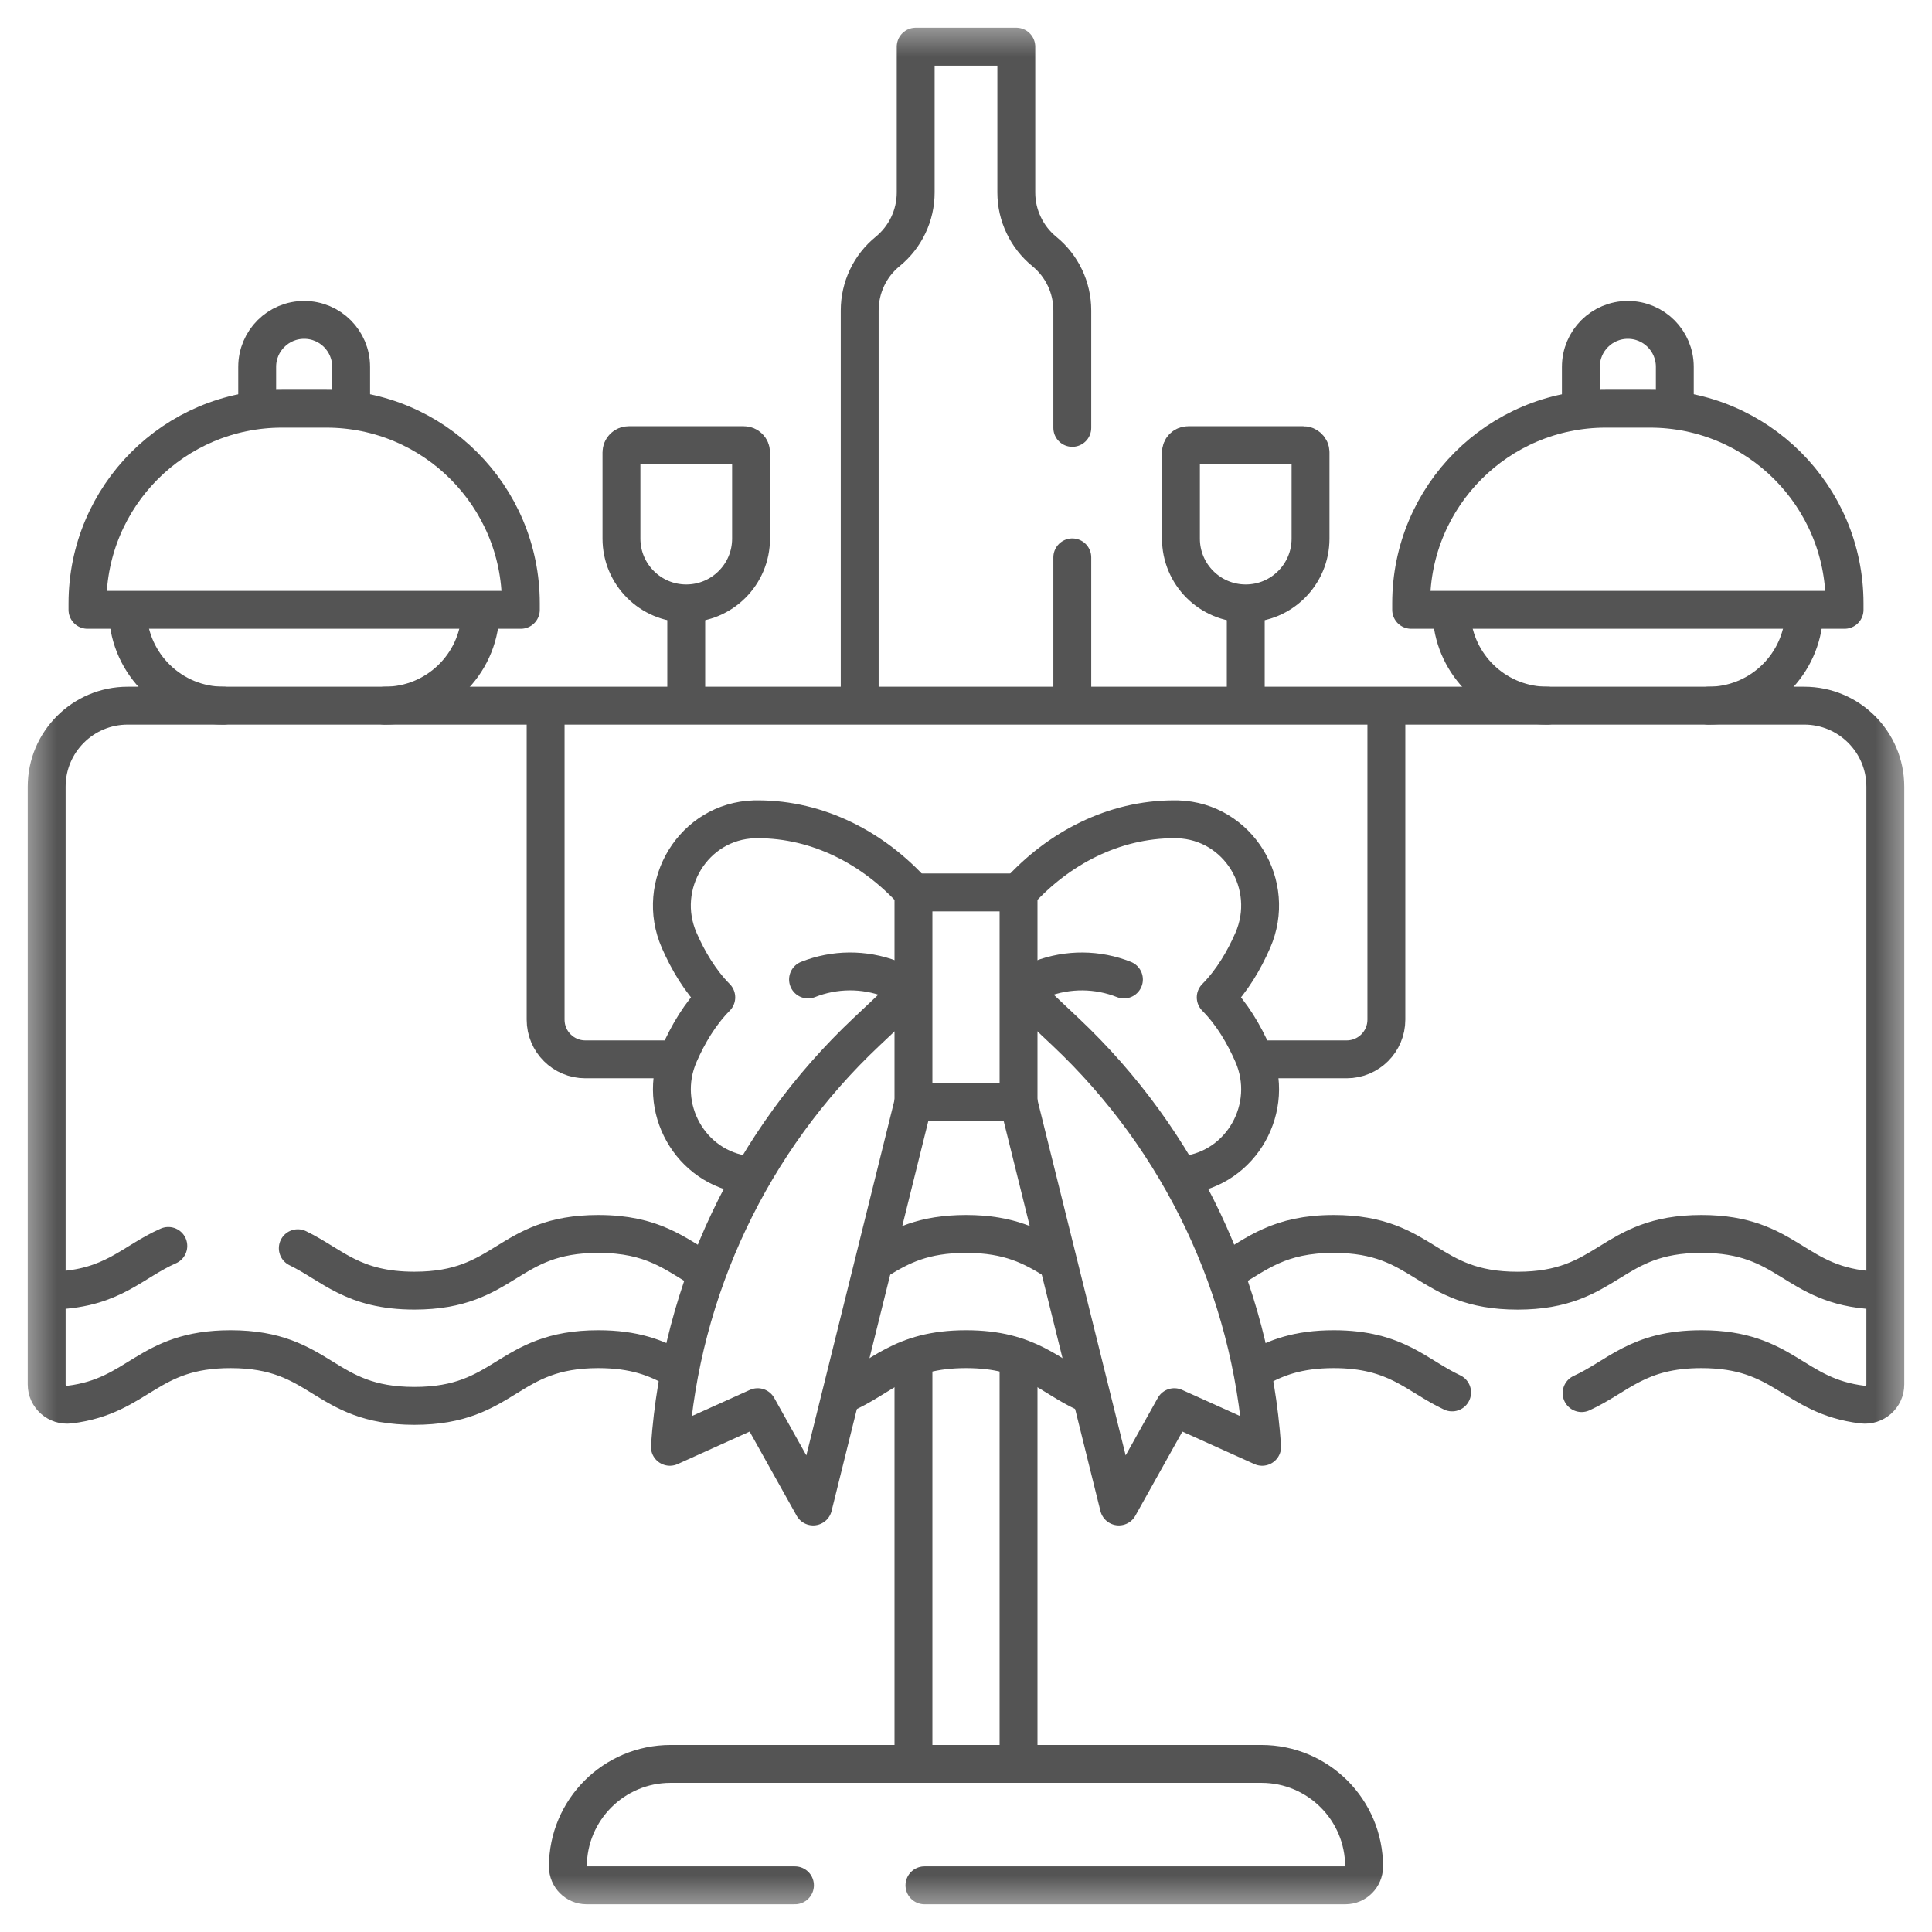
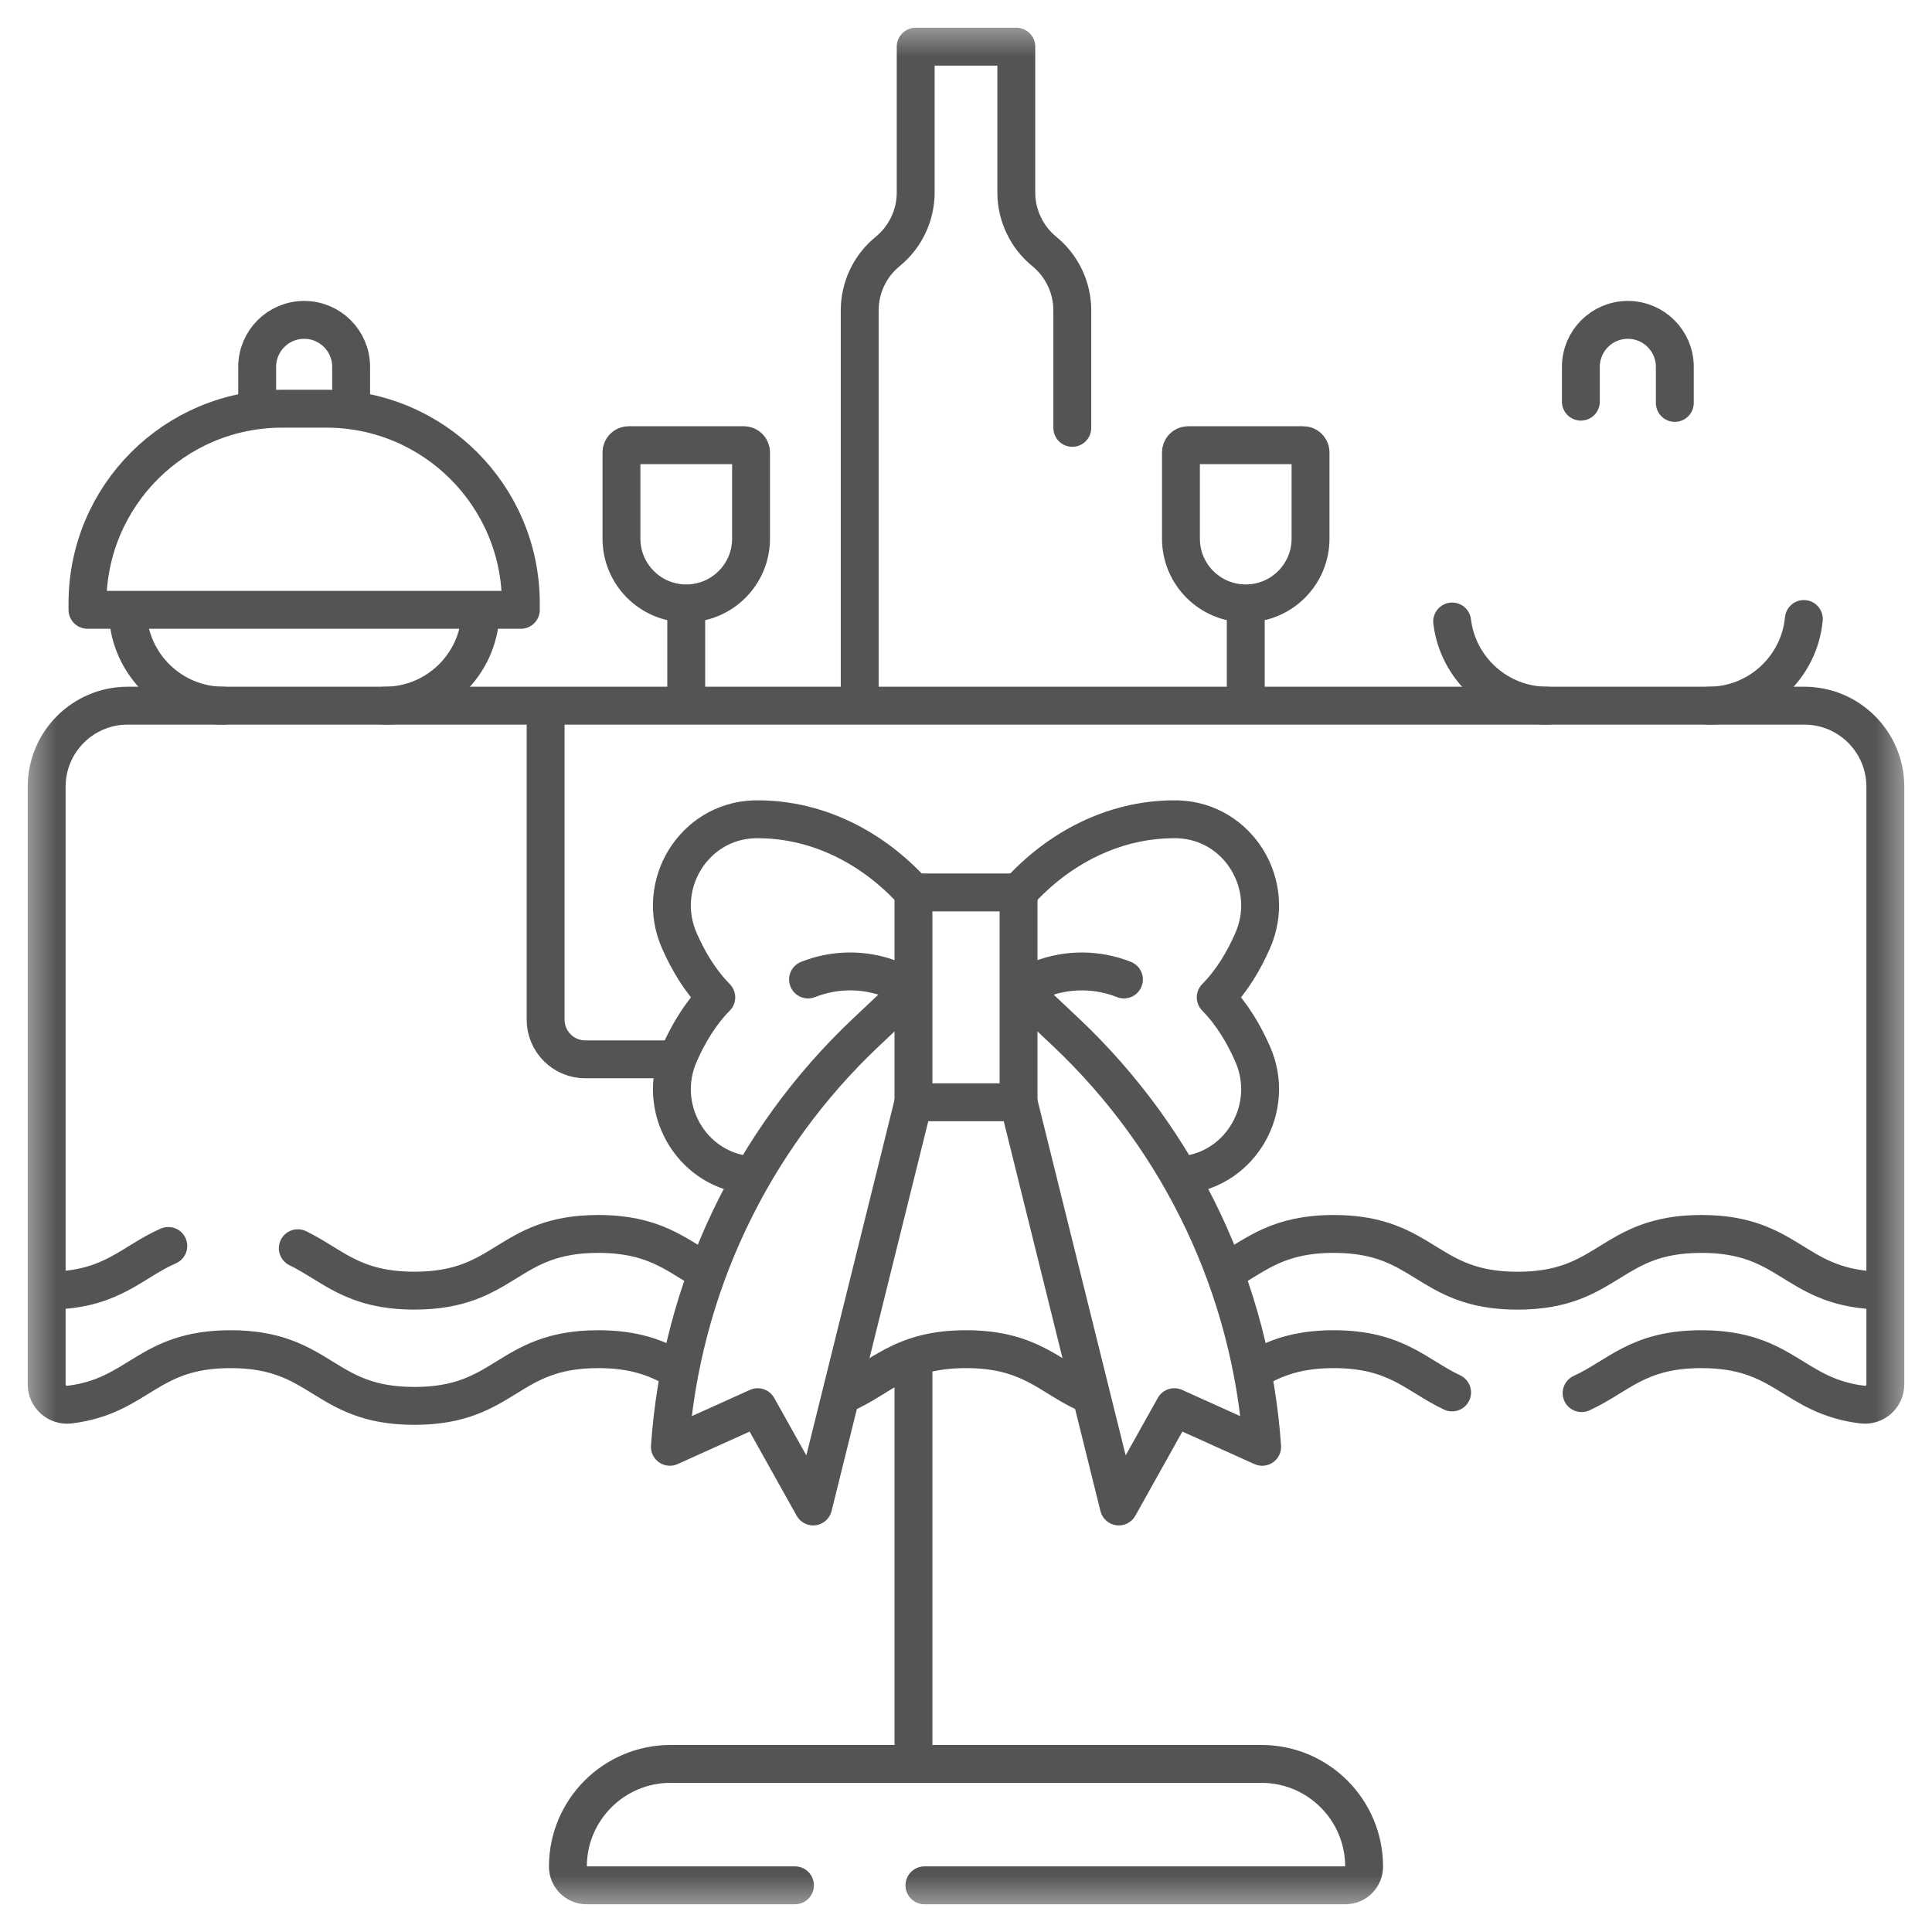
<svg xmlns="http://www.w3.org/2000/svg" width="51" height="51" viewBox="0 0 51 51" fill="none">
  <g clip-path="url(#clip0_344_7832)">
    <mask id="mask0_344_7832" style="mask-type:luminance" maskUnits="userSpaceOnUse" x="0" y="0" width="51" height="51">
      <path d="M50.5 0.5H0.5V50.5H50.5V0.5Z" fill="white" />
    </mask>
    <g mask="url(#mask0_344_7832)">
-       <path d="M26.887 46.424V35.958" stroke="#545454" stroke-miterlimit="10" stroke-linecap="round" stroke-linejoin="round" />
      <path d="M24.113 36.039V46.425" stroke="#545454" stroke-miterlimit="10" stroke-linecap="round" stroke-linejoin="round" />
      <path d="M24.403 49.768H35.516C35.652 49.768 35.775 49.713 35.864 49.623C35.953 49.534 36.009 49.41 36.009 49.274C36.009 47.776 34.796 46.563 33.299 46.563H17.701C16.953 46.563 16.275 46.867 15.785 47.357C15.295 47.848 14.991 48.525 14.991 49.274C14.991 49.547 15.212 49.768 15.484 49.768H20.985" stroke="#545454" stroke-miterlimit="10" stroke-linecap="round" stroke-linejoin="round" />
      <path d="M17.824 36.126C17.325 35.846 16.747 35.615 15.794 35.615C13.367 35.615 13.367 37.112 10.94 37.112C8.514 37.112 8.514 35.615 6.087 35.615C3.879 35.615 3.68 36.853 1.835 37.078C1.516 37.116 1.232 36.869 1.232 36.547V20.767C1.232 19.586 2.19 18.628 3.371 18.628H5.902H10.155H40.845H45.098H47.629C48.81 18.628 49.768 19.586 49.768 20.767V36.547C49.768 36.869 49.484 37.116 49.165 37.078C47.321 36.853 47.121 35.615 44.914 35.615C43.232 35.615 42.716 36.334 41.75 36.775" stroke="#545454" stroke-miterlimit="10" stroke-linecap="round" stroke-linejoin="round" />
      <path d="M33.178 36.126C33.676 35.846 34.255 35.615 35.207 35.615C36.865 35.615 37.391 36.315 38.332 36.757" stroke="#545454" stroke-miterlimit="10" stroke-linecap="round" stroke-linejoin="round" />
      <path d="M22.255 36.812C23.275 36.375 23.772 35.615 25.501 35.615C27.169 35.615 27.69 36.323 28.642 36.765" stroke="#545454" stroke-miterlimit="10" stroke-linecap="round" stroke-linejoin="round" />
      <path d="M32.426 33.535C33.176 33.106 33.76 32.573 35.208 32.573C37.634 32.573 37.634 34.071 40.061 34.071C42.488 34.071 42.488 32.573 44.914 32.573C47.243 32.573 47.337 33.953 49.486 34.063" stroke="#545454" stroke-miterlimit="10" stroke-linecap="round" stroke-linejoin="round" />
-       <path d="M23.206 33.241C23.771 32.895 24.375 32.573 25.501 32.573C26.657 32.573 27.263 32.913 27.842 33.269" stroke="#545454" stroke-miterlimit="10" stroke-linecap="round" stroke-linejoin="round" />
      <path d="M7.861 32.95C8.774 33.394 9.309 34.07 10.94 34.07C13.367 34.07 13.367 32.573 15.794 32.573C17.236 32.573 17.821 33.102 18.569 33.532" stroke="#545454" stroke-miterlimit="10" stroke-linecap="round" stroke-linejoin="round" />
      <path d="M1.445 34.066C2.985 34.008 3.489 33.31 4.443 32.89" stroke="#545454" stroke-miterlimit="10" stroke-linecap="round" stroke-linejoin="round" />
      <path d="M18.115 15.928C17.171 15.928 16.405 15.162 16.405 14.218V11.942C16.405 11.837 16.49 11.752 16.595 11.752H19.636C19.741 11.752 19.826 11.837 19.826 11.942V14.218C19.826 15.163 19.06 15.928 18.115 15.928Z" stroke="#545454" stroke-miterlimit="10" stroke-linecap="round" stroke-linejoin="round" />
      <path d="M18.115 16.026V18.434" stroke="#545454" stroke-miterlimit="10" stroke-linecap="round" stroke-linejoin="round" />
      <path d="M17.736 27.964H15.451C14.872 27.964 14.403 27.495 14.403 26.916V18.823" stroke="#545454" stroke-miterlimit="10" stroke-linecap="round" stroke-linejoin="round" />
-       <path d="M36.597 18.823V26.916C36.597 27.495 36.127 27.964 35.549 27.964H33.264" stroke="#545454" stroke-miterlimit="10" stroke-linecap="round" stroke-linejoin="round" />
      <path d="M22.694 18.311V8.194C22.694 7.893 22.762 7.599 22.888 7.332C23.014 7.066 23.199 6.828 23.433 6.638C23.9 6.256 24.172 5.685 24.172 5.081V1.232H26.828V5.081C26.828 5.383 26.896 5.677 27.023 5.942C27.148 6.209 27.334 6.447 27.567 6.638C28.035 7.019 28.306 7.591 28.306 8.194V11.295" stroke="#545454" stroke-miterlimit="10" stroke-linecap="round" stroke-linejoin="round" />
-       <path d="M28.306 18.203V14.713" stroke="#545454" stroke-miterlimit="10" stroke-linecap="round" stroke-linejoin="round" />
      <path d="M7.446 10.789H8.612C11.449 10.789 13.749 13.089 13.749 15.927V16.098H2.309V15.927C2.309 13.089 4.609 10.789 7.446 10.789Z" stroke="#545454" stroke-miterlimit="10" stroke-linecap="round" stroke-linejoin="round" />
      <path d="M6.789 10.636V9.684C6.789 8.999 7.344 8.444 8.029 8.444C8.714 8.444 9.269 8.999 9.269 9.684V10.603" stroke="#545454" stroke-miterlimit="10" stroke-linecap="round" stroke-linejoin="round" />
      <path d="M32.885 15.928C33.829 15.928 34.595 15.162 34.595 14.218V11.942C34.595 11.837 34.51 11.752 34.405 11.752H31.364C31.259 11.752 31.174 11.837 31.174 11.942V14.218C31.174 15.163 31.94 15.928 32.885 15.928Z" stroke="#545454" stroke-miterlimit="10" stroke-linecap="round" stroke-linejoin="round" />
      <path d="M32.885 16.026V18.434" stroke="#545454" stroke-miterlimit="10" stroke-linecap="round" stroke-linejoin="round" />
      <path d="M5.903 18.628C4.537 18.628 3.424 17.546 3.374 16.193" stroke="#545454" stroke-miterlimit="10" stroke-linecap="round" stroke-linejoin="round" />
      <path d="M12.684 16.201C12.63 17.551 11.518 18.628 10.155 18.628" stroke="#545454" stroke-miterlimit="10" stroke-linecap="round" stroke-linejoin="round" />
-       <path d="M43.554 10.789H42.389C39.551 10.789 37.251 13.089 37.251 15.927V16.098H48.692V15.927C48.692 13.089 46.391 10.789 43.554 10.789Z" stroke="#545454" stroke-miterlimit="10" stroke-linecap="round" stroke-linejoin="round" />
      <path d="M44.211 10.636V9.684C44.211 8.999 43.656 8.444 42.971 8.444C42.286 8.444 41.731 8.999 41.731 9.684V10.603" stroke="#545454" stroke-miterlimit="10" stroke-linecap="round" stroke-linejoin="round" />
      <path d="M45.098 18.628C46.414 18.628 47.495 17.624 47.617 16.34" stroke="#545454" stroke-miterlimit="10" stroke-linecap="round" stroke-linejoin="round" />
      <path d="M38.333 16.406C38.485 17.658 39.551 18.628 40.845 18.628" stroke="#545454" stroke-miterlimit="10" stroke-linecap="round" stroke-linejoin="round" />
      <path d="M26.887 23.558C27.941 22.39 29.399 21.627 30.996 21.627C31.028 21.627 31.06 21.628 31.092 21.628C32.692 21.68 33.712 23.361 33.069 24.827C32.839 25.353 32.522 25.894 32.092 26.328C32.522 26.762 32.839 27.303 33.069 27.829C33.686 29.236 32.771 30.84 31.283 31.014" stroke="#545454" stroke-miterlimit="10" stroke-linecap="round" stroke-linejoin="round" />
      <path d="M24.113 23.558C23.059 22.39 21.601 21.627 20.004 21.627C19.972 21.627 19.94 21.628 19.908 21.628C18.308 21.68 17.288 23.361 17.931 24.827C18.161 25.353 18.478 25.894 18.908 26.328C18.478 26.762 18.161 27.303 17.931 27.829C17.315 29.235 18.227 30.838 19.714 31.013" stroke="#545454" stroke-miterlimit="10" stroke-linecap="round" stroke-linejoin="round" />
      <path d="M24.113 29.097H26.887V23.558H24.113V29.097Z" stroke="#545454" stroke-miterlimit="10" stroke-linecap="round" stroke-linejoin="round" />
      <path d="M24.024 26.153L22.87 27.241C19.826 30.11 17.974 34.019 17.683 38.192L20.001 37.146L21.466 39.767L24.113 29.097" stroke="#545454" stroke-miterlimit="10" stroke-linecap="round" stroke-linejoin="round" />
      <path d="M27.017 26.191L28.13 27.241C31.174 30.11 33.026 34.019 33.318 38.192L30.999 37.146L29.534 39.767L26.887 29.097" stroke="#545454" stroke-miterlimit="10" stroke-linecap="round" stroke-linejoin="round" />
      <path d="M23.962 26.012L23.514 25.841C22.804 25.57 22.025 25.58 21.33 25.856" stroke="#545454" stroke-miterlimit="10" stroke-linecap="round" stroke-linejoin="round" />
      <path d="M27.038 26.012L27.486 25.841C28.195 25.571 28.975 25.58 29.669 25.856" stroke="#545454" stroke-miterlimit="10" stroke-linecap="round" stroke-linejoin="round" />
    </g>
  </g>
  <defs>
    <clipPath id="clip0_344_7832">
      <rect width="50" height="50" fill="white" transform="translate(0.5 0.5)" />
    </clipPath>
  </defs>
</svg>